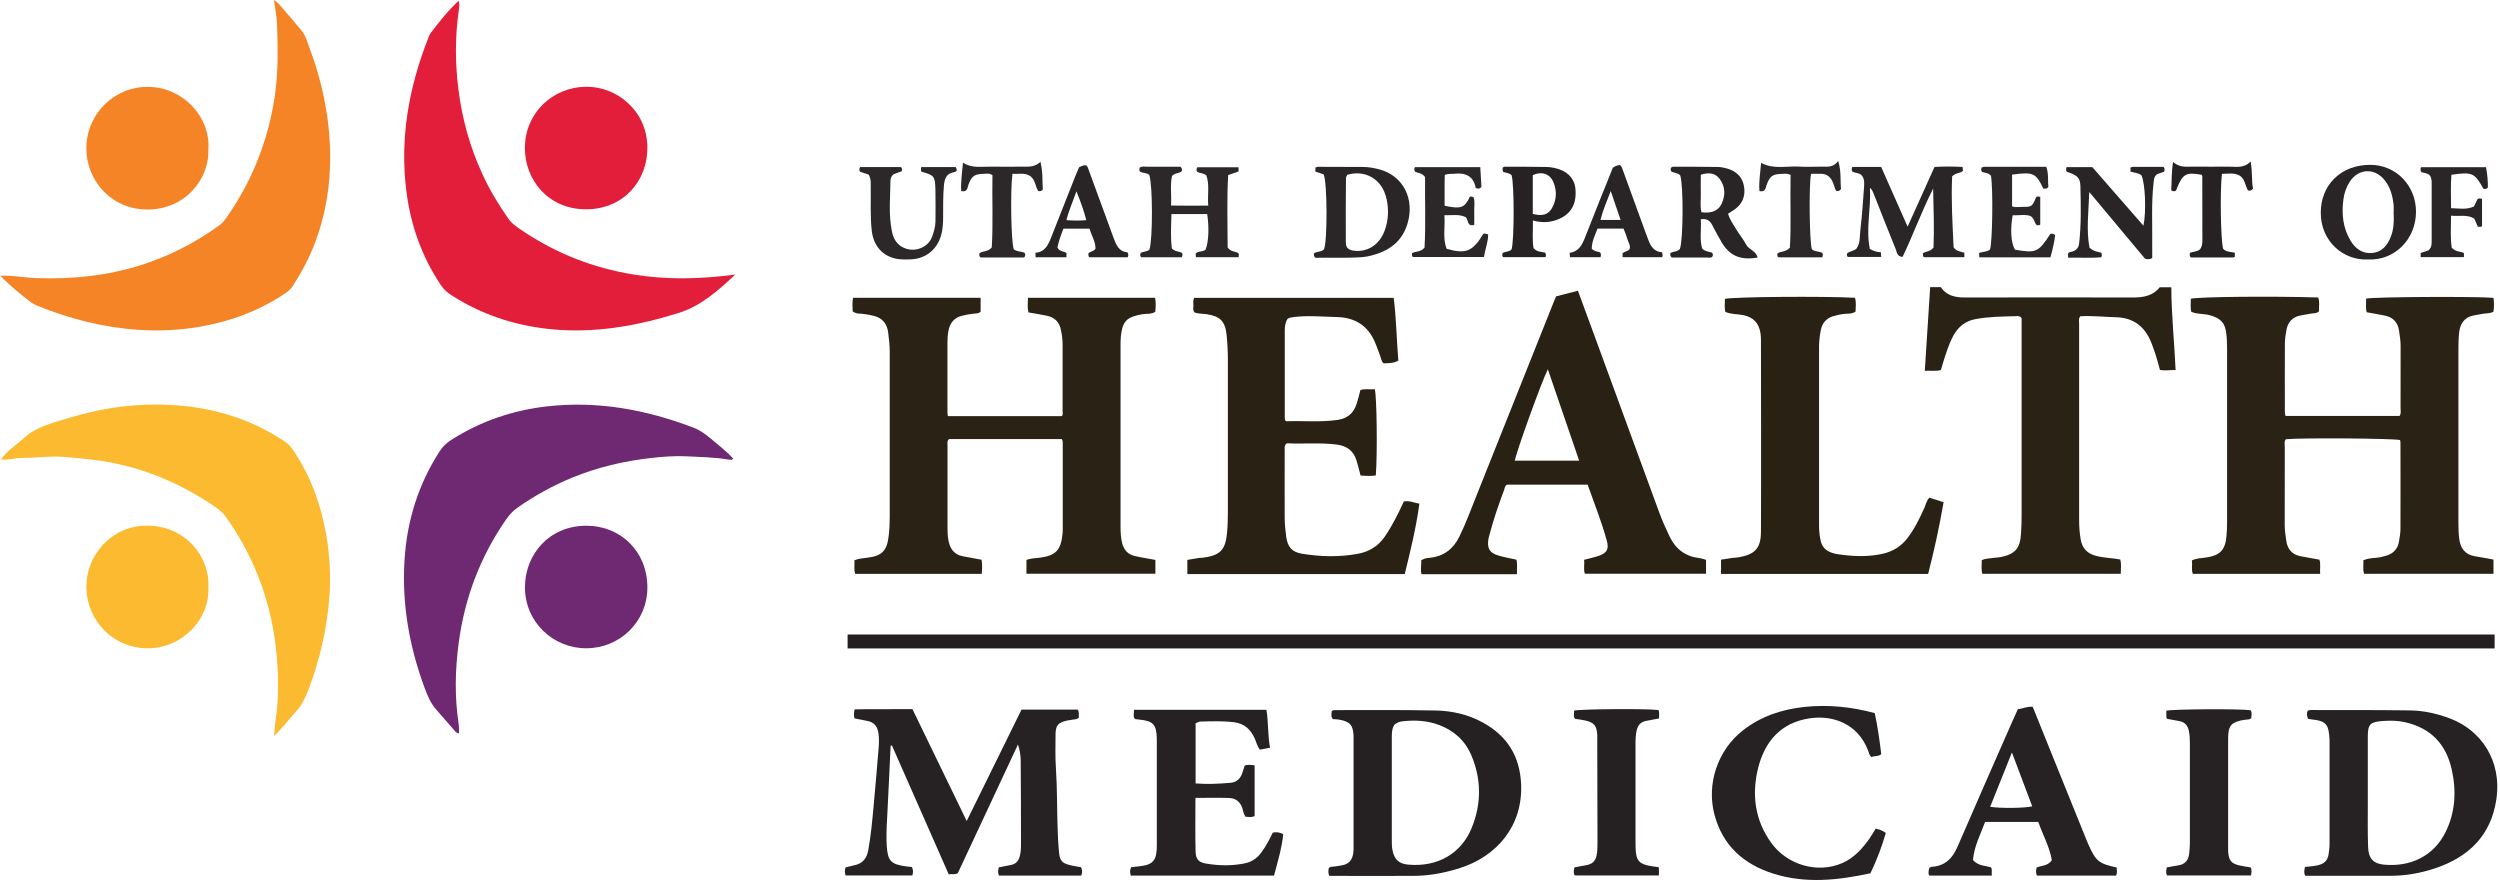
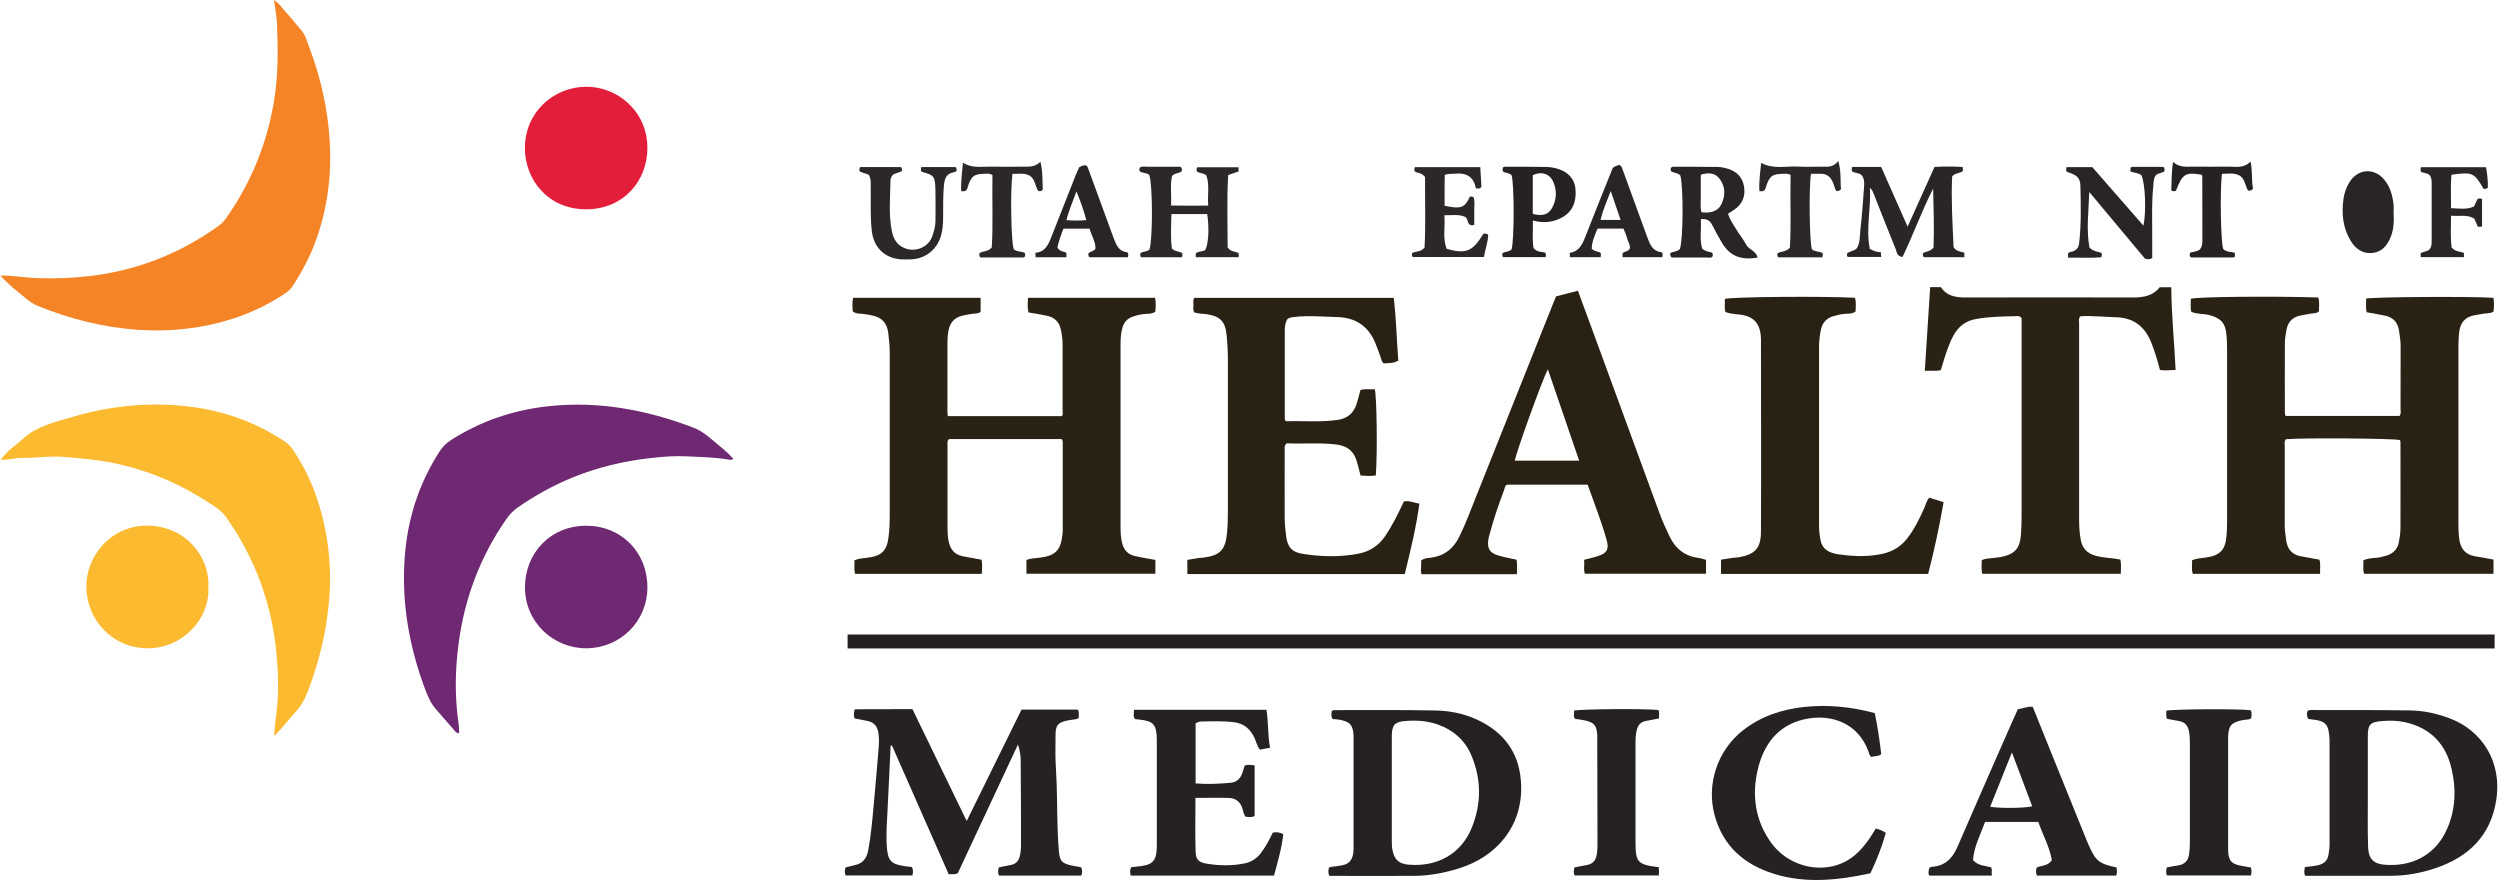
<svg xmlns="http://www.w3.org/2000/svg" id="a" viewBox="0 0 330.02 116.16">
  <defs>
    <style>.b{fill:#f58426;}.c{fill:#fbba30;}.d{fill:#e31e3a;}.e{fill:#252122;}.f{fill:#231f20;}.g{fill:#6f2872;}.h{fill:#2a2215;}.i{fill:#292214;}.j{fill:#292526;}.k{fill:#2c2829;}.l{fill:#2a2627;}.m{fill:#282114;}.n{fill:#262223;}</style>
  </defs>
  <path class="h" d="M329.16,73.89v1.86h-17.07c-.22-.58-.06-1.17-.11-1.79,.55-.23,1.1-.29,1.64-.32,.53-.04,1.03-.17,1.52-.33,.81-.27,1.35-.85,1.52-1.7,.11-.59,.21-1.19,.22-1.78,.02-3.8,0-7.6,0-11.4,0-.11-.03-.23-.05-.34-.9-.22-12.91-.31-15.07-.11-.27,.31-.15,.68-.15,1.03,0,3.44,0,6.88-.01,10.32,0,.68,.11,1.35,.2,2.02,.15,1.1,.73,1.84,1.86,2.07,.82,.16,1.64,.3,2.52,.46,.2,.61,.04,1.22,.1,1.88h-16.8c-.25-.58-.03-1.18-.14-1.77,.6-.3,1.2-.3,1.78-.38,1.95-.27,2.66-1,2.8-2.94,.04-.56,.07-1.12,.07-1.68,0-7.64,0-15.28,0-22.92,0-.68-.02-1.36-.1-2.03-.17-1.46-.75-2.03-2.22-2.44-.77-.21-1.6-.09-2.4-.44-.15-.57-.05-1.15-.07-1.72,1-.27,10.82-.36,16.82-.17,.22,.6,.08,1.23,.1,1.82-.32,.33-.71,.24-1.05,.31-.51,.1-1.03,.16-1.53,.28-.96,.23-1.51,.87-1.7,1.81-.12,.62-.22,1.26-.22,1.9-.02,3.04,0,6.08,0,9.12,0,.11,.05,.23,.09,.4h15.05c.24-.35,.13-.72,.13-1.07,0-2.72,0-5.44,.01-8.16,0-.69-.11-1.35-.21-2.02-.15-1.05-.74-1.75-1.8-1.98-.81-.18-1.64-.3-2.47-.46-.16-.62-.06-1.21-.07-1.8,.87-.23,14.44-.31,16.81-.1,.09,.61,.08,1.22,0,1.82-.44,.26-.89,.2-1.32,.27-.43,.07-.86,.15-1.29,.23-1.19,.23-1.77,1.03-1.91,2.16-.09,.71-.11,1.44-.11,2.15,0,7.68,0,15.36,0,23.04,0,.72,.02,1.44,.11,2.15,.15,1.23,.77,2.08,2.07,2.29,.82,.13,1.63,.29,2.46,.44Z" />
  <path class="h" d="M152.52,73.89v1.85h-17.02v-1.83c.57-.21,1.16-.22,1.75-.29,2.07-.26,2.78-.97,3-3.04,.03-.24,.04-.48,.04-.72,0-3.76,0-7.52,0-11.28,0-.2,.03-.4-.14-.62h-14.87c-.29,.26-.2,.56-.2,.83,0,3.64,0,7.28,0,10.92,0,.52,.02,1.04,.11,1.55,.18,1.11,.71,1.94,1.91,2.17,.82,.15,1.64,.3,2.48,.46,.1,.62,.07,1.21,.02,1.86h-16.71c-.19-.58-.06-1.17-.1-1.79,.56-.23,1.11-.27,1.65-.33,1.99-.24,2.64-.9,2.87-2.86,.1-.84,.14-1.67,.14-2.51,0-7.28,0-14.56,0-21.84,0-.84-.1-1.67-.2-2.5-.14-1.19-.77-1.97-1.99-2.25-.47-.11-.93-.2-1.41-.24-.43-.04-.89,0-1.29-.34-.02-.56-.08-1.15,.05-1.78h16.84v1.83c-.25,.27-.63,.23-.97,.27-.48,.05-.94,.14-1.41,.25-1.12,.25-1.7,.99-1.88,2.07-.09,.51-.12,1.03-.12,1.55-.01,3.04,0,6.08,0,9.12,0,.15,.03,.31,.05,.53h15.04c.2-.17,.11-.46,.11-.73,0-2.92,0-5.84,0-8.76,0-.64-.09-1.27-.22-1.9-.2-1.01-.81-1.63-1.8-1.85-.82-.18-1.64-.3-2.49-.45-.15-.64-.08-1.26-.06-1.93h16.78c.12,.63,.09,1.24,.03,1.84-.43,.3-.88,.26-1.31,.29-.57,.04-1.11,.17-1.64,.35-.73,.24-1.2,.74-1.4,1.5-.19,.7-.24,1.42-.24,2.14,0,8.04,0,16.08,0,24.12,0,.72,.04,1.43,.21,2.14,.23,.92,.76,1.49,1.65,1.7,.88,.21,1.79,.34,2.72,.52Z" />
  <path class="b" d="M.03,36.38c1.72-.03,3.21,.27,4.72,.33,4.78,.17,9.47-.3,14.03-1.77,3.66-1.18,7.05-2.93,10.17-5.19,.32-.23,.6-.54,.83-.86,3.33-4.68,5.44-9.85,6.39-15.53,.56-3.38,.54-6.76,.4-10.15-.04-1.03-.25-2.04-.4-3.21,.26,.21,.48,.33,.63,.51,1.02,1.18,2.05,2.35,3.03,3.55,.56,.69,.76,1.57,1.07,2.39,1.15,3.06,1.95,6.23,2.37,9.46,.69,5.41,.3,10.72-1.59,15.89-.77,2.11-1.82,4.06-3.02,5.94-.28,.44-.68,.77-1.12,1.06-3.44,2.28-7.2,3.66-11.26,4.35-2.66,.45-5.32,.57-7.99,.39-4.63-.3-9.09-1.44-13.39-3.19-.61-.25-1.09-.65-1.59-1.05-1.08-.88-2.18-1.73-3.27-2.93Z" />
-   <path class="d" d="M97.09,36.23c-2.35,2.17-4.53,4.16-7.58,5.11-5,1.55-10.05,2.51-15.29,2.23-5.27-.28-10.19-1.75-14.65-4.61-.54-.35-1.01-.77-1.37-1.32-2.53-3.78-4-7.94-4.56-12.44-.88-7.02,.35-13.73,2.92-20.25,.07-.19,.14-.39,.25-.54,1.14-1.48,2.28-2.96,3.74-4.31,.15,.53,.06,.96,0,1.37-.49,3.46-.47,6.9-.03,10.37,.49,3.91,1.54,7.64,3.19,11.21,.94,2.04,2.09,3.94,3.37,5.78,.57,.81,1.4,1.3,2.19,1.83,4.35,2.87,9.1,4.71,14.25,5.56,4.45,.74,8.89,.64,13.58,.02Z" />
  <path class="c" d="M.13,60.66c.79-1.18,2.01-1.9,3.03-2.84,1.64-1.5,3.79-1.99,5.81-2.61,4.6-1.42,9.33-2.05,14.14-1.72,5.25,.36,10.14,1.87,14.54,4.83,.47,.32,.81,.74,1.13,1.22,2.29,3.43,3.64,7.21,4.32,11.26,.44,2.61,.58,5.24,.39,7.87-.3,4.22-1.24,8.31-2.73,12.27-.41,1.09-.88,2.11-1.69,2.99-.94,1.02-1.76,2.16-2.89,3.23,.08-.83,.11-1.52,.21-2.19,.41-2.74,.38-5.51,.15-8.25-.57-6.75-2.78-12.94-6.72-18.49-.53-.74-1.26-1.23-1.99-1.71-3.92-2.58-8.16-4.43-12.78-5.38-2.11-.43-4.24-.62-6.38-.81-1.97-.18-3.89,.14-5.84,.12-.91-.01-1.8,.34-2.73,.21l.02,.02Z" />
  <path class="g" d="M96.8,60.56c-.27,.22-.51,.13-.73,.09-1.78-.29-3.58-.32-5.36-.41-1.58-.08-3.19,.04-4.77,.22-3.58,.4-7.06,1.22-10.4,2.59-2.56,1.05-4.96,2.38-7.22,3.96-.6,.42-1.07,.93-1.49,1.53-3.43,4.94-5.49,10.39-6.28,16.34-.48,3.58-.54,7.15,0,10.72,.04,.24,.04,.48,.05,.72,0,.16,0,.31,0,.48-.4-.01-.56-.33-.76-.55-.75-.83-1.46-1.7-2.21-2.53-.77-.85-1.19-1.87-1.58-2.92-2.03-5.49-3.03-11.15-2.64-17,.34-5.15,1.84-9.93,4.66-14.27,.38-.58,.86-1.05,1.44-1.42,3.89-2.49,8.13-3.95,12.73-4.47,6.7-.75,13.09,.44,19.32,2.82,.84,.32,1.54,.83,2.21,1.39,1.03,.87,2.1,1.69,3.03,2.69Z" />
  <path class="m" d="M156.74,75.77v-1.86c.48-.08,.98-.18,1.47-.25,.2-.03,.4-.02,.6-.04,2.27-.3,2.96-1.02,3.17-3.29,.09-.96,.11-1.91,.11-2.87,0-6.64,0-13.27,0-19.91,0-1.12-.06-2.23-.17-3.34-.17-1.76-.84-2.46-2.6-2.73-.55-.08-1.12-.05-1.63-.23-.26-.3-.15-.63-.15-.94,0-.31-.08-.63,.1-.99h26.34c.34,2.72,.38,5.49,.61,8.28-.65,.39-1.32,.32-1.92,.37-.31-.24-.32-.53-.41-.79-.17-.53-.38-1.05-.58-1.57-.89-2.45-2.61-3.71-5.25-3.76-1.87-.04-3.74-.23-5.62,0-.28,.03-.55,.06-.84,.24-.31,.46-.37,1.02-.37,1.57,0,3.88,0,7.76,0,11.63,0,.07,.05,.14,.13,.31,2.26-.06,4.56,.16,6.86-.17,1.3-.19,2.1-.9,2.49-2.1,.2-.6,.34-1.22,.51-1.85,.66-.19,1.29-.04,1.89-.1,.27,.93,.36,8.43,.14,11.38-.64,.11-1.3,.06-2.01,.02-.18-.66-.33-1.32-.53-1.96-.39-1.28-1.24-1.95-2.59-2.13-2.23-.29-4.47-.06-6.61-.17-.37,.26-.29,.56-.29,.83,0,3-.02,6,0,9,0,.84,.09,1.67,.2,2.5,.19,1.38,.76,2.03,2.1,2.25,2.46,.4,4.94,.46,7.39,0,1.46-.27,2.66-1,3.53-2.27,.99-1.46,1.77-3.02,2.51-4.63,.71-.15,1.32,.17,2.05,.29-.43,3.18-1.18,6.22-1.93,9.29h-28.72Z" />
  <path class="i" d="M225.21,73.9v1.84h-15.99c-.22-.58-.02-1.21-.11-1.84,.7-.19,1.32-.32,1.92-.52,1.1-.38,1.39-.89,1.08-2.01-.68-2.5-1.65-4.9-2.53-7.39h-10.64c-.3,.15-.3,.46-.39,.71-.73,1.94-1.4,3.9-1.93,5.91-.06,.23-.13,.46-.16,.7-.13,1.1,.18,1.66,1.24,2,.79,.25,1.63,.39,2.48,.58,.15,.58,.05,1.17,.07,1.92-4.22,.01-8.39,0-12.6,0-.17-.66,.02-1.24-.05-1.82,.38-.27,.78-.31,1.17-.35,1.83-.2,3.08-1.16,3.88-2.8,.88-1.79,1.56-3.67,2.3-5.51,3.39-8.47,6.76-16.95,10.14-25.42,.1-.26,.22-.51,.33-.78,.94-.24,1.86-.48,2.88-.74,.61,1.66,1.22,3.29,1.81,4.92,2.97,8.11,5.94,16.23,8.92,24.34,.4,1.08,.87,2.14,1.37,3.18,.79,1.64,2.04,2.61,3.86,2.84,.2,.02,.39,.08,.58,.13,.11,.03,.22,.07,.36,.11Zm-16.75-13.09c-1.4-4.08-2.75-8.02-4.13-12.06-.76,1.44-4.23,11.07-4.36,12.06h8.49Z" />
  <path class="h" d="M287.2,48.84c-.77,0-1.39,.12-2.07,0-.32-1.24-.68-2.45-1.15-3.63-.85-2.1-2.31-3.26-4.63-3.33-1.59-.04-3.17-.22-4.73-.13-.27,.33-.16,.66-.16,.96,0,8.64,0,17.27,0,25.91,0,.88,.06,1.75,.21,2.62,.21,1.16,.88,1.83,1.99,2.13,1.05,.29,2.14,.27,3.24,.49,.15,.6,.07,1.22,.06,1.89h-18.28c-.16-.62-.07-1.2-.07-1.81,.51-.23,1.04-.22,1.54-.29,.32-.05,.64-.05,.95-.11,1.91-.39,2.57-1.14,2.69-3.09,.05-.8,.08-1.6,.08-2.39,0-8.28,0-16.55,0-24.83v-1.23c-.26-.36-.56-.27-.83-.26-1.75,.04-3.51,.06-5.24,.38-1.36,.25-2.3,1.01-2.95,2.21-.63,1.17-1,2.43-1.39,3.68-.08,.27-.16,.53-.25,.84-.67,.18-1.33,.05-2.12,.1,.24-3.74,.47-7.37,.71-11.05h1.4c.74,1.13,1.9,1.37,3.21,1.37,7.4-.02,14.79-.02,22.19,0,1.37,0,2.63-.23,3.5-1.35h1.53c.02,3.64,.4,7.21,.57,10.93Z" />
  <path class="f" d="M111.89,85.6v-1.84h217.42v1.84H111.89Z" />
  <path class="m" d="M254.68,65.69c.59,.19,1.19,.39,1.89,.61-.56,3.21-1.23,6.34-2.04,9.46h-27.34v-1.88c.47-.08,.97-.16,1.47-.23,.28-.04,.56-.03,.84-.08,2.15-.37,2.95-1.17,2.96-3.36,.04-8.48,.01-16.96,0-25.44,0-.28-.03-.56-.07-.83-.21-1.28-.91-2.05-2.22-2.33-.78-.17-1.6-.1-2.4-.43-.17-.56-.05-1.15-.07-1.72,.93-.28,13.08-.38,17.17-.15,.19,.6,.09,1.22,.08,1.81-.43,.32-.88,.28-1.31,.3-.57,.04-1.11,.17-1.64,.32-.88,.26-1.43,.87-1.62,1.76-.17,.78-.25,1.57-.25,2.38,0,7.84,0,15.68,0,23.52,0,.68,.07,1.35,.22,2.02,.18,.76,.63,1.24,1.38,1.52,.54,.2,1.09,.26,1.64,.32,1.71,.21,3.43,.22,5.13-.15,1.32-.29,2.43-.95,3.28-2.05,.96-1.25,1.64-2.64,2.27-4.06,.19-.43,.27-.92,.64-1.3Z" />
  <path class="n" d="M112.83,94.86c-.16-.36-.12-.71-.01-1.22,2.51-.05,5.05,0,7.63-.03,2.37,4.89,4.71,9.72,7.16,14.77,2.47-5.01,4.85-9.85,7.24-14.71h7.41c.26,.38,.1,.74,.15,1.09-.12,.07-.22,.15-.33,.17-.39,.07-.79,.1-1.18,.18-1.23,.27-1.55,.63-1.56,1.87-.01,1.48-.05,2.96,.05,4.44,.18,2.71,.13,5.43,.23,8.14,.03,.96,.08,1.91,.17,2.87,.11,1.24,.4,1.54,1.66,1.82,.42,.09,.85,.16,1.26,.23,.18,.37,.19,.71,.02,1.11h-10.84c-.22-.39-.12-.73-.04-1.09,.56-.11,1.11-.21,1.65-.33,.6-.13,.95-.51,1.11-1.12,.15-.55,.17-1.11,.17-1.66,0-3.64-.01-7.28-.04-10.92,0-.71-.1-1.42-.36-2.19-2.66,5.68-5.31,11.36-7.94,16.98-.41,.25-.77,.08-1.2,.16-2.51-5.69-5-11.35-7.5-17.02-.06,.02-.11,.04-.17,.05-.14,2.85-.26,5.7-.41,8.54-.08,1.36-.16,2.71-.13,4.07,0,.2,.01,.4,.03,.6,.13,1.98,.53,2.42,2.48,2.7,.27,.04,.55,.06,.81,.08,.23,.36,.2,.7,.09,1.13h-8.81c-.14-.37-.14-.71,0-1.07,.39-.09,.77-.2,1.15-.28,1.08-.21,1.63-.89,1.83-1.95,.36-1.97,.54-3.95,.72-5.94,.24-2.54,.45-5.09,.66-7.63,.05-.67,.07-1.35-.05-2.03-.14-.81-.57-1.3-1.35-1.48-.58-.13-1.16-.23-1.74-.34Z" />
  <path class="n" d="M304.69,94.9c-.18-.41-.23-.74-.03-1.1,.11-.02,.23-.07,.34-.07,4.39,0,8.79-.01,13.18,.05,1.84,.03,3.63,.44,5.36,1.11,3.92,1.53,6.78,5.46,5.99,10.69-.72,4.73-3.66,7.56-8.04,9.03-1.9,.64-3.86,1-5.87,1-3.75,0-7.51,0-11.3,0-.22-.36-.14-.73-.04-1.16,.62-.08,1.21-.1,1.79-.25,.73-.2,1.18-.58,1.31-1.36,.08-.48,.14-.94,.14-1.42,0-4.52,0-9.03,0-13.55,0-.08,0-.16,0-.24-.12-1.98-.38-2.46-2.42-2.67-.12-.01-.23-.04-.42-.07Zm7.88,9.39c0,.6,0,1.2,0,1.8,0,1.92-.03,3.83,.04,5.75,.05,1.48,.7,2.17,2.08,2.3,3.5,.33,6.56-1.12,8.13-4.27,1.32-2.65,1.46-5.45,.83-8.28-.74-3.34-2.76-5.49-6.16-6.25-.98-.22-1.98-.24-2.97-.16-1.64,.12-1.95,.43-1.95,2.04-.01,2.36,0,4.71,0,7.07Z" />
  <path class="e" d="M175.48,115.63c-.18-.42-.13-.73-.06-1.06,.09-.05,.19-.13,.3-.14,.48-.03,.95-.12,1.42-.2,.94-.15,1.38-.73,1.5-1.61,.05-.31,.04-.64,.04-.96,0-4.68,0-9.35,0-14.03,0-.16,0-.32,0-.48-.06-1.43-.47-1.9-1.89-2.15-.27-.05-.55-.05-.84-.07-.3-.36-.17-.74-.15-1.08,.15-.06,.22-.11,.29-.11,4.48,0,8.95-.04,13.42,.05,2.16,.04,4.27,.52,6.2,1.57,3.25,1.76,4.94,4.48,5.09,8.2,.22,5.39-3.12,9.51-8.26,11.09-1.92,.59-3.88,.96-5.88,.97-3.71,.03-7.43,0-11.19,0Zm8.6-19.96c-.37,.54-.35,1.18-.35,1.82,0,4.48,0,8.95,0,13.43,0,.44,0,.88,.09,1.31,.24,1.24,.84,1.8,2.1,1.91,3.81,.34,6.97-1.43,8.36-4.86,1.29-3.17,1.29-6.39-.04-9.55-.83-1.97-2.32-3.31-4.33-4.05-1.53-.56-3.11-.64-4.71-.47-.41,.04-.78,.17-1.12,.45Z" />
  <path class="d" d="M77.34,11.45c4.05-.05,8.08,3.13,8.12,8,.04,4.41-3.13,8.15-8.04,8.18-5.06,.03-8.14-3.9-8.13-8.1,.01-4.64,3.68-8.02,8.04-8.08Z" />
  <path class="c" d="M27.51,77.51c.21,4.27-3.48,8.07-8,8.07-4.6,0-8.09-3.68-8.11-8.13-.02-4.03,3.2-8.03,7.94-8.06,5.07-.04,8.4,4.05,8.16,8.13Z" />
  <path class="g" d="M77.38,85.58c-4.29,0-8.07-3.38-8.08-8.04-.01-4.38,3.22-8.13,8.09-8.14,4.57,0,8.07,3.42,8.07,8.15,0,4.53-3.65,8.03-8.08,8.03Z" />
-   <path class="b" d="M27.51,19.66c.18,3.86-2.98,8.01-8.06,8-4.88-.01-8.12-3.99-8.05-8.19,.07-4.51,3.74-8.08,8.24-8,4.6,.09,8.14,4.01,7.87,8.19Z" />
  <path class="n" d="M157.83,95.5v7.92c1.57,.12,3.11,.05,4.64-.09,.73-.06,1.24-.51,1.5-1.21,.12-.34,.22-.68,.34-1.05,.4-.17,.83-.1,1.31-.03v6.68c-.39,.22-.78,.11-1.19,.1-.26-.32-.31-.72-.42-1.09-.26-.86-.87-1.36-1.75-1.39-1.46-.05-2.93-.01-4.45-.01,0,2.4-.05,4.75,.02,7.09,.03,1.06,.42,1.42,1.45,1.59,1.66,.28,3.33,.3,5-.03,.9-.18,1.61-.63,2.17-1.37,.63-.83,1.11-1.75,1.57-2.7,.45-.09,.87-.06,1.38,.21-.19,1.83-.72,3.61-1.22,5.47h-18.91c-.11-.38-.14-.71,.05-1.11,.61-.08,1.24-.11,1.86-.25,.85-.19,1.32-.65,1.45-1.52,.06-.36,.08-.71,.08-1.07,0-4.64,0-9.27,0-13.91,0-.04,0-.08,0-.12-.03-1.99-.45-2.45-2.43-2.63-.16-.01-.31-.04-.42-.05-.22-.18-.2-.39-.2-.58,0-.19,.02-.39,.04-.65h17.48c.28,1.63,.15,3.31,.48,5.01-.52,.1-.93,.18-1.34,.25-.39-.48-.48-1.05-.72-1.55-.55-1.16-1.36-1.91-2.71-2.07-1.48-.18-2.95-.12-4.43-.09-.19,0-.37,.13-.67,.25Z" />
  <path class="n" d="M247.48,94.13c.39,1.8,.64,3.61,.86,5.41-.39,.38-.88,.19-1.26,.4-.33-.19-.35-.54-.46-.82-1.36-3.61-4.67-4.74-7.7-4.3-3.83,.56-5.97,3.05-6.85,6.63-.85,3.48-.4,6.84,1.75,9.82,2.14,2.96,6.18,4.08,9.4,2.65,1.55-.69,2.64-1.9,3.59-3.26,.27-.39,.51-.81,.8-1.28,.45,.11,.89,.24,1.33,.58-.51,1.8-1.19,3.57-2.03,5.32-4.27,.92-8.53,1.39-12.78,.06-3.9-1.23-6.68-3.65-7.79-7.73-1.11-4.08,.39-8.56,3.71-11.17,2.4-1.89,5.17-2.8,8.16-3.12,3.12-.33,6.2-.01,9.26,.81Z" />
  <path class="n" d="M279.41,114.52c.03,.39,.1,.7-.06,1.07h-10.46c-.16-.39-.15-.73-.02-1.08,.64-.27,1.45-.17,1.99-.96-.29-1.73-1.19-3.33-1.79-5.05h-7.02c-.6,1.63-1.46,3.24-1.6,5.03,.7,.79,1.59,.73,2.38,.96,.2,.33,.04,.68,.11,1.1h-8.24c-.05-.1-.11-.16-.11-.23-.02-.28,0-.56,.14-.84,.09-.03,.2-.09,.31-.1,1.72-.11,2.7-1.1,3.36-2.63,2.37-5.48,4.78-10.94,7.18-16.41,.25-.58,.52-1.16,.8-1.77,.65-.04,1.22-.4,1.96-.3,.74,1.85,1.5,3.73,2.26,5.61,1.61,3.99,3.22,7.97,4.83,11.95,.09,.22,.18,.44,.28,.66,.97,2.16,1.35,2.47,3.72,2.99Zm-13.82-15.19c-1.02,2.56-1.95,4.86-2.87,7.17,1.26,.22,4.59,.19,5.55-.06-.86-2.29-1.72-4.56-2.68-7.11Z" />
  <path class="n" d="M297.12,114.49c.13,.38,.12,.69,.02,1.08h-11.09c-.14-.34-.11-.68-.02-1.06,.5-.09,1-.2,1.5-.27,.88-.12,1.34-.65,1.45-1.5,.06-.47,.1-.95,.1-1.43,0-4.4,0-8.8,0-13.2,0-.56-.02-1.11-.14-1.66-.16-.71-.54-1.13-1.25-1.26-.51-.09-1.02-.19-1.59-.29-.14-.1-.13-.3-.13-.5,0-.2,0-.4,0-.58,.87-.22,9.83-.27,11.13-.06,.21,.32,.11,.68,.08,1.05-.1,.05-.2,.14-.3,.15-.44,.05-.87,.08-1.3,.21-.99,.29-1.31,.63-1.42,1.66-.03,.28-.03,.56-.03,.84,0,4.8,0,9.6,0,14.39,0,.16,0,.32,.01,.48,.12,1.09,.43,1.46,1.51,1.71,.46,.11,.94,.16,1.47,.26Z" />
  <path class="e" d="M218.97,114.49c.01,.23,.03,.39,.03,.54,0,.16-.01,.31-.02,.54h-11.11c-.17-.35-.14-.69-.02-1.07,.5-.09,1-.2,1.5-.28,1.16-.18,1.39-.89,1.48-1.73,.06-.59,.05-1.2,.05-1.8,0-4.4-.02-8.8-.03-13.2,0-.16,0-.32,0-.48-.08-1.23-.4-1.62-1.58-1.9-.42-.1-.86-.14-1.33-.21-.32-.32-.09-.73-.16-1.09,.89-.22,9.68-.28,11.14-.08,.18,.34,.06,.7,.09,1.11-.59,.11-1.17,.22-1.74,.33-.66,.13-1.03,.52-1.2,1.18-.16,.63-.17,1.27-.17,1.9,0,4.28,0,8.56,0,12.84,0,2.77,.25,3.04,3.09,3.39Z" />
  <path class="l" d="M246.8,32.84c.61,.34,1.03,.45,1.49,.46,.01,.23,.02,.39,.04,.62h-4.4c-.15-.09-.1-.26-.11-.45,.3-.32,.81-.26,1.25-.65,.53-.71,.41-1.72,.53-2.64,.22-1.82,.33-3.65,.47-5.48,.04-.56,.07-1.12-.35-1.6-.34-.29-.82-.25-1.19-.44-.13-.19-.11-.38-.01-.62h3.81c1.13,2.56,2.26,5.11,3.49,7.88,1.23-2.73,2.38-5.29,3.55-7.88,1.23-.08,2.46-.07,3.71,0,.02,.2,.03,.35,.05,.51-.36,.37-.94,.21-1.43,.73-.15,3.06,.05,6.26,.19,9.36,.4,.58,.96,.57,1.42,.72v.59h-5.33c-.2-.14-.12-.31-.14-.51,.36-.28,.93-.18,1.4-.76,.1-2.46,.01-5.11-.05-7.78-1.51,2.96-2.63,6.09-4.04,9.02-.76-.08-.74-.63-.89-1-.99-2.43-1.95-4.88-2.91-7.32-.1-.25-.19-.51-.5-.81,.15,2.79-.56,5.44-.02,8.04Z" />
  <path class="k" d="M157.86,33.93c0-.19-.01-.31-.02-.46,.34-.37,.92-.18,1.29-.5,.41-.91,.51-2.89,.23-4.71h-4.72c-.04,1.57-.14,3.1,.06,4.54,.42,.43,.91,.37,1.3,.56,.13,.17,.13,.36,0,.6h-5.35c-.15-.14-.18-.32-.06-.59,.34-.17,.81-.14,1.14-.41,.46-1.33,.44-8.67-.02-9.87-.34-.3-.83-.22-1.21-.43-.13-.18-.13-.37-.02-.56,.33-.18,.7-.09,1.05-.09,1.47-.01,2.94,0,4.31,0,.23,.23,.19,.39,.17,.57-.3,.34-.84,.19-1.29,.64-.27,1.15-.06,2.46-.13,3.91,1.64,.04,3.21,.02,4.91,.01-.13-1.41,.21-2.76-.26-3.99-.4-.33-.85-.26-1.19-.47-.14-.18-.13-.36,0-.6h5.45v.56c-.4,.14-.81,.28-1.37,.47-.19,3.22-.07,6.47-.07,9.56,.44,.6,.99,.5,1.38,.72,.15,.16,.08,.32,.07,.56h-5.64Z" />
-   <path class="l" d="M174.72,23.01c-.33-.11-.7-.23-1.08-.36v-.52c.09-.03,.2-.11,.3-.11,2,0,3.99,.02,5.99,.02,.73,0,1.44,.13,2.13,.31,3.18,.83,4.76,3.95,3.71,7.27-.74,2.34-2.47,3.53-4.73,4.11-.39,.1-.78,.18-1.18,.21-2.11,.16-4.22,.04-6.21,.09-.26-.22-.19-.39-.2-.58,.37-.29,.94-.14,1.33-.54,.45-1,.45-8.79-.05-9.9Zm3.12,.08c-.07,.17-.16,.27-.16,.38-.02,2.83-.05,5.65-.02,8.48,0,.82,.37,1.08,1.22,1.16,1.69,.16,3.21-.84,3.87-2.58,.54-1.41,.61-2.86,.27-4.34-.6-2.62-2.88-3.81-5.18-3.11Z" />
  <path class="j" d="M224.52,28.96c.09,1.36-.19,2.67,.19,3.87,.43,.39,.89,.39,1.29,.52,.14,.18,.15,.36,.03,.55-.21,.18-.46,.1-.69,.1-1.59,0-3.18,0-4.66,0-.24-.22-.18-.38-.19-.57,.37-.28,.94-.16,1.27-.57,.44-1.18,.48-8.27,.05-9.7-.31-.35-.79-.33-1.16-.5-.14-.16-.11-.32-.08-.51,.08-.04,.18-.14,.28-.14,1.96,0,3.91,0,5.87,.03,.43,0,.88,.09,1.29,.21,1.21,.35,2.02,1.12,2.22,2.39,.2,1.24-.21,2.28-1.26,3.02-.26,.18-.53,.35-.85,.55,.21,.77,.68,1.41,1.08,2.07,.41,.68,.94,1.3,1.3,2,.35,.69,1.34,.83,1.51,1.72-2.25,.39-3.69-.23-4.74-2.02-.44-.75-.86-1.53-1.26-2.3-.29-.55-.7-.86-1.48-.74Zm0-5.89c0,.88-.02,1.71,0,2.54,.02,.82-.12,1.65,.09,2.41,1.18,.14,2.18-.06,2.68-1.18,.49-1.08,.46-2.2-.25-3.18-.58-.81-1.42-.95-2.53-.59Z" />
-   <path class="j" d="M312.57,34.25c-3.17,.17-6.22-2.36-6.21-6.17,0-3.71,2.7-6.32,6.51-6.32,3.5,0,6.07,2.8,6.06,6.2,0,3.59-2.79,6.47-6.36,6.29Zm3.4-5.91c0-.44,.04-.88,0-1.32-.13-1.21-.44-2.35-1.24-3.31-1.31-1.58-3.42-1.45-4.54,.27-.47,.72-.73,1.51-.84,2.34-.26,1.9-.07,3.75,.93,5.43,.63,1.06,1.56,1.76,2.84,1.65,1.29-.11,2.02-.98,2.48-2.14,.38-.95,.43-1.94,.39-2.94Z" />
+   <path class="j" d="M312.57,34.25Zm3.4-5.91c0-.44,.04-.88,0-1.32-.13-1.21-.44-2.35-1.24-3.31-1.31-1.58-3.42-1.45-4.54,.27-.47,.72-.73,1.51-.84,2.34-.26,1.9-.07,3.75,.93,5.43,.63,1.06,1.56,1.76,2.84,1.65,1.29-.11,2.02-.98,2.48-2.14,.38-.95,.43-1.94,.39-2.94Z" />
  <path class="j" d="M275.8,25.38c-.09,2.55-.41,5.04,.03,7.31,.58,.54,1.13,.54,1.55,.67,.11,.23,.11,.38,0,.6-1.42,.13-2.88,.02-4.36,.06-.02-.24-.03-.39-.04-.51,.15-.3,.43-.24,.65-.32,.5-.19,.77-.52,.83-1.06,.29-2.51,.23-5.03,.17-7.54-.03-1.14-.41-1.45-1.78-1.91-.16-.17-.1-.37-.06-.62h3.41c2.2,2.52,4.45,5.1,6.75,7.73,.4-1.88,.23-5.67-.27-6.66-.41-.31-.95-.32-1.44-.48v-.51c.08-.04,.15-.11,.22-.11,1.39,0,2.79,0,4.14,0,.19,.22,.16,.41,.07,.64-.3,.11-.63,.22-.93,.33-.45,.37-.42,.86-.47,1.34-.28,2.59-.13,5.19-.16,7.78,0,.67,0,1.34,0,1.95-.37,.21-.64,.17-.96,.07-2.42-2.9-4.87-5.83-7.32-8.76Z" />
  <path class="k" d="M195.41,22.07c.05,.92,.1,1.78,.15,2.58-.22,.33-.45,.26-.75,.18-.28-1.59-1.36-2.07-2.87-1.89-.35,.04-.72-.05-1.22,.16-.04,1.32,0,2.7-.02,4.06,2.17,.46,2.65,.28,3.33-1.19,.16-.04,.31-.05,.51,.1,.19,.57,.05,1.21,.07,1.84,.02,.59,0,1.18,0,1.78-1.07,.28-.7-.85-1.21-1.06-.83-.38-1.71-.19-2.73-.22,.13,1.51-.25,3.01,.29,4.43,2.55,.74,3.45,.36,4.85-1.97,.2-.09,.37,0,.64,.08,0,1.01-.4,1.94-.56,2.98h-9.39c-.15-.15-.09-.32-.1-.51,.46-.28,1.11-.1,1.65-.73,.17-3.05,.04-6.27,.07-9.32-.43-.57-.93-.5-1.31-.7-.14-.17-.14-.35-.03-.61h8.62Z" />
-   <path class="k" d="M269.73,24.89c-.99-2.07-1.31-2.21-4.12-1.84v4.18c.39,.18,.83,.08,1.26,.08,1.37,.01,1.37,0,1.92-1.29,.14-.12,.3-.07,.54-.04v3.66c-.1,.15-.28,.04-.42,.11-.39-.28-.29-.83-.84-1.22-.66-.27-1.53-.08-2.38-.11-.35,1.82-.21,3.8,.32,4.54,2.75,.49,3.1,.33,4.65-2.08,.2-.08,.38-.03,.64,.14-.11,.97-.35,1.96-.63,2.95h-9.38c-.01-.2-.02-.36-.04-.56,.46-.21,1.03-.13,1.44-.46,.33-.82,.43-8.22,.13-9.75-.3-.38-.77-.37-1.16-.5-.17-.18-.14-.37-.07-.58,.11-.03,.22-.1,.33-.1,2.72,0,5.43,0,8.2,0,.35,.91,.18,1.83,.29,2.62-.17,.33-.39,.25-.65,.26Z" />
  <path class="k" d="M114.66,23.05c-.39-.13-.76-.26-1.12-.38-.13-.19-.13-.38,0-.62h5.39c.19,.18,.14,.34,.12,.55-.37,.14-.78,.29-1.11,.41-.27,.25-.38,.52-.39,.8-.03,2.23-.26,4.48,.18,6.69,.19,.98,.65,1.82,1.62,2.23,1.47,.63,3.17-.08,3.69-1.47,.25-.68,.45-1.37,.45-2.09,0-1.4,.03-2.8-.01-4.2-.05-1.72-.18-1.85-1.81-2.29-.14-.17-.1-.37-.06-.63h4.54c.19,.29,.25,.61-.21,.68-1.06,.18-1.26,.9-1.34,1.82-.12,1.36-.09,2.71-.1,4.07,0,.84-.04,1.67-.28,2.49-.56,1.89-2.08,3.08-4.05,3.13-.4,.01-.8,.02-1.2,0-2.17-.14-3.61-1.54-3.88-3.7-.24-1.95-.11-3.91-.15-5.87,0-.51,.06-1.04-.27-1.63Z" />
  <path class="n" d="M202.35,29.12c.03,1.36-.1,2.54,.09,3.64,.47,.53,1.07,.48,1.52,.58,.15,.23,.12,.38,.07,.6h-5.59c-.19-.13-.12-.32-.08-.54,.35-.22,.85-.13,1.17-.47,.37-.99,.38-8.82,0-9.82-.31-.27-.72-.3-1.06-.4-.16-.21-.13-.4-.08-.6,.07-.03,.14-.1,.21-.1,1.83,0,3.67,0,5.5,.03,.36,0,.72,.05,1.06,.12,1.65,.34,2.64,1.31,2.8,2.68,.21,1.94-.48,3.31-2.08,4.03-1.08,.49-2.22,.6-3.55,.23Zm0-.88c1.26,.33,2.05,.1,2.54-.8,.61-1.11,.65-2.29,.15-3.44-.46-1.07-1.56-1.42-2.7-.88v5.12Z" />
  <path class="j" d="M140.38,30.19c-.33,.83-.62,1.65-.79,2.47,.24,.56,.82,.49,1.19,.73v.57h-4.07c-.01-.2-.02-.35-.03-.59,1.29-.1,1.71-1.08,2.11-2.1,1.07-2.74,2.16-5.48,3.24-8.22,.13-.33,.28-.65,.42-.96,.31-.17,.59-.31,.95-.26,.06,.08,.16,.16,.19,.26,1.14,3.1,2.27,6.21,3.41,9.31,.34,.92,.7,1.82,1.81,1.89,.19,.25,.15,.43,.06,.67h-5.04c-.22-.15-.11-.33-.17-.46,.21-.35,.68-.25,.95-.66,.04-.9-.51-1.71-.78-2.65h-3.47Zm1.72-4.94c-.48,1.38-1.01,2.52-1.32,3.81,.9,.07,1.72,.08,2.62,0-.33-1.27-.75-2.45-1.3-3.8Z" />
  <path class="j" d="M214.19,33.96v-.52c.25-.28,.69-.21,.93-.56,.16-.48-.18-.89-.3-1.34-.12-.45-.32-.89-.5-1.36h-3.43c-.35,.85-.75,1.7-.77,2.65,.33,.35,.74,.37,1.1,.48,.16,.19,.12,.39,.07,.64h-4.04c-.01-.19-.03-.34-.04-.57,1.19-.17,1.64-1.04,2.04-2.06,1.19-3.08,2.44-6.13,3.65-9.16,.28-.25,.6-.3,.86-.39,.25,.09,.32,.29,.39,.47,.99,2.69,1.96,5.38,2.94,8.08,.16,.45,.34,.89,.5,1.34,.32,.87,.79,1.57,1.77,1.63,.16,.23,.14,.42,.06,.66h-5.23Zm-1.56-8.74c-.53,1.36-1.03,2.51-1.35,3.81h2.65c-.43-1.25-.82-2.4-1.3-3.81Z" />
  <path class="l" d="M323.67,32.72c.53,.55,1.11,.45,1.59,.68v.54h-5.71v-.54c.36-.12,.73-.25,1.03-.35,.43-.38,.42-.82,.42-1.26,0-2.52,0-5.04,0-7.56,0-.41,0-.8-.32-1.16-.3-.21-.7-.25-1.03-.34-.17-.23-.13-.42-.06-.66h8.59c.16,.93,.26,1.83,.24,2.69-.2,.2-.38,.21-.58,.16-1.2-2.12-1.46-2.24-4.23-1.85-.13,1.44-.04,2.89-.05,4.41,1.05,.03,2.04,.23,3.02-.22,.17-.35,.34-.7,.48-.99,.23-.11,.38-.09,.59,0v3.56c-.12,.2-.33,.06-.55,.11-.16-.37-.32-.73-.47-1.08-.98-.6-2.02-.26-3.07-.39-.02,1.54-.1,2.93,.09,4.26Z" />
  <path class="k" d="M137.35,21.37c.34,1.39,.23,2.54,.31,3.63-.16,.26-.35,.25-.6,.22-.44-.65-.38-1.64-1.22-2.07-.72-.37-1.46-.14-2.19-.21-.3,2.42-.17,9.04,.18,9.97,.42,.33,.97,.28,1.39,.43,.16,.2,.12,.35,.08,.51-.06,.05-.12,.14-.18,.14-1.91,0-3.82,0-5.66,0-.25-.16-.16-.34-.19-.52,.4-.4,1.1-.15,1.65-.81,.19-3.05,.03-6.31,.09-9.54-.42-.29-.83-.18-1.22-.17-1.16,.03-1.53,.31-1.94,1.41-.16,.42-.11,1.03-.96,.87-.08-1.2,.11-2.4,.23-3.76,1.2,.79,2.44,.5,3.64,.53,1.44,.03,2.88,0,4.32,0,.75,0,1.52,.07,2.27-.64Z" />
  <path class="k" d="M236.38,23.09c-.44-.21-.77-.15-1.08-.14-1.31,.02-1.67,.28-2.11,1.51-.14,.4-.14,.92-.93,.77-.1-1.19,.11-2.39,.22-3.73,1.64,.88,3.31,.4,4.94,.49,1.04,.06,2.08,.01,3.12,.01,.71,0,1.45,.14,2.12-.75,.43,1.43,.25,2.61,.37,3.7-.16,.27-.37,.26-.59,.28-.06-.09-.14-.17-.18-.28-.1-.26-.16-.53-.27-.79-.31-.78-.82-1.26-1.72-1.22-.4,.02-.8,0-1.19,0-.31,1.32-.22,9.17,.11,9.98,.39,.31,.9,.26,1.33,.43,.17,.18,.11,.37,.04,.62h-5.78c-.23-.13-.13-.3-.16-.5,.43-.33,1.09-.16,1.66-.77,.18-3.07,.02-6.33,.09-9.6Z" />
  <path class="n" d="M293.31,22.96c-.27,2.35-.15,8.79,.16,9.88,.4,.46,1.02,.37,1.55,.53v.51c-.08,.04-.14,.11-.21,.11-1.87,0-3.75,0-5.58,0-.24-.19-.18-.38-.12-.63,.4-.16,.92-.1,1.32-.46,.23-.31,.3-.69,.3-1.1,0-2.84,0-5.68-.01-8.52,0-.07-.05-.14-.08-.21-2.14-.37-2.52-.14-3.38,2.07-.17,.13-.36,.18-.64-.02,.07-1.14,.02-2.34,.24-3.74,.88,.78,1.76,.61,2.62,.62,1.56,0,3.12,.02,4.68,0,.97-.02,1.99,.28,2.94-.68,.26,1.4,.1,2.55,.32,3.56-.2,.31-.39,.32-.67,.26-.4-.65-.38-1.64-1.24-2.03-.68-.31-1.41-.17-2.2-.16Z" />
  <path class="c" d="M.12,60.64c0,.1-.03,.15-.12,.13,.05-.04,.09-.08,.13-.12,0,0-.02-.02-.02-.02Z" />
</svg>